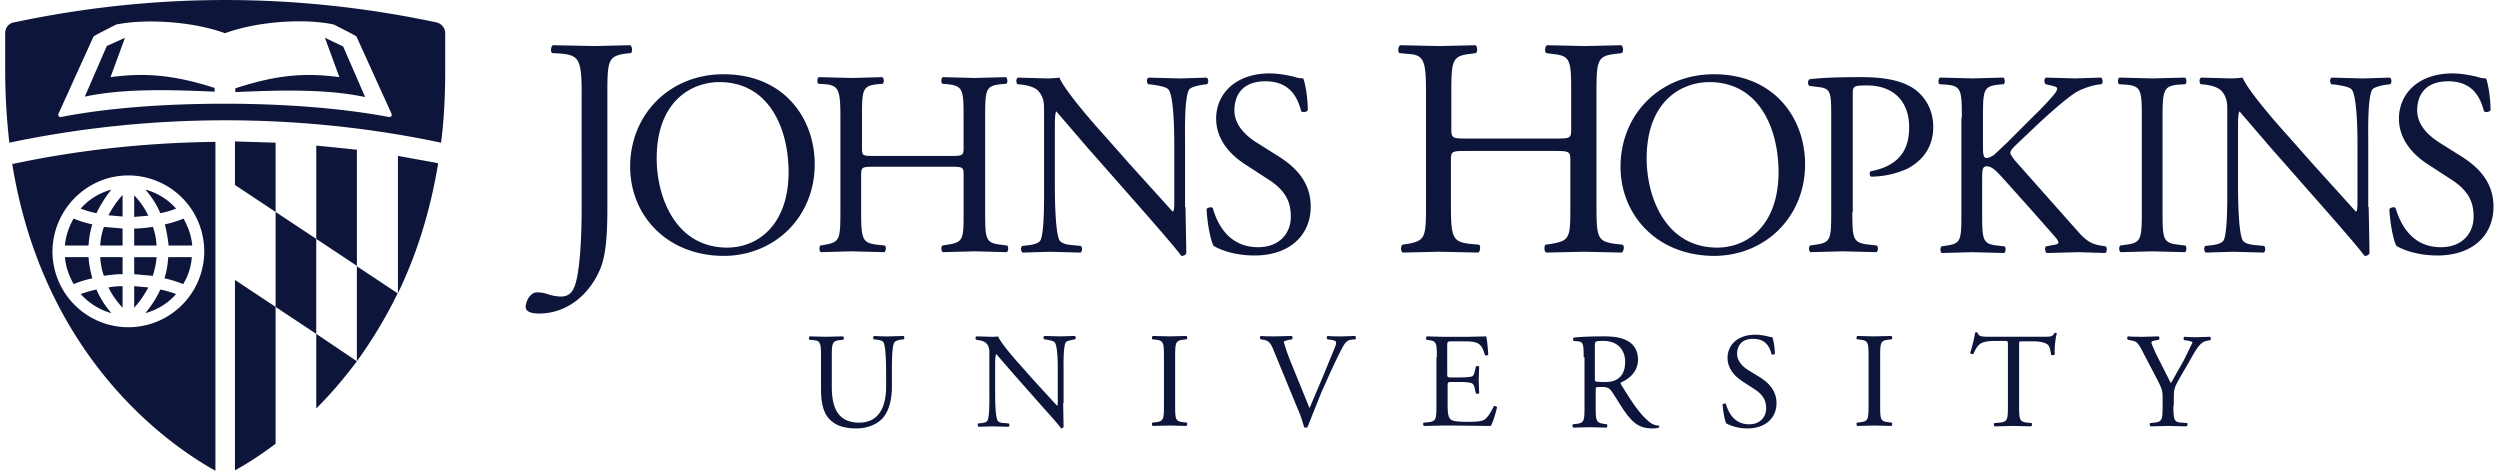
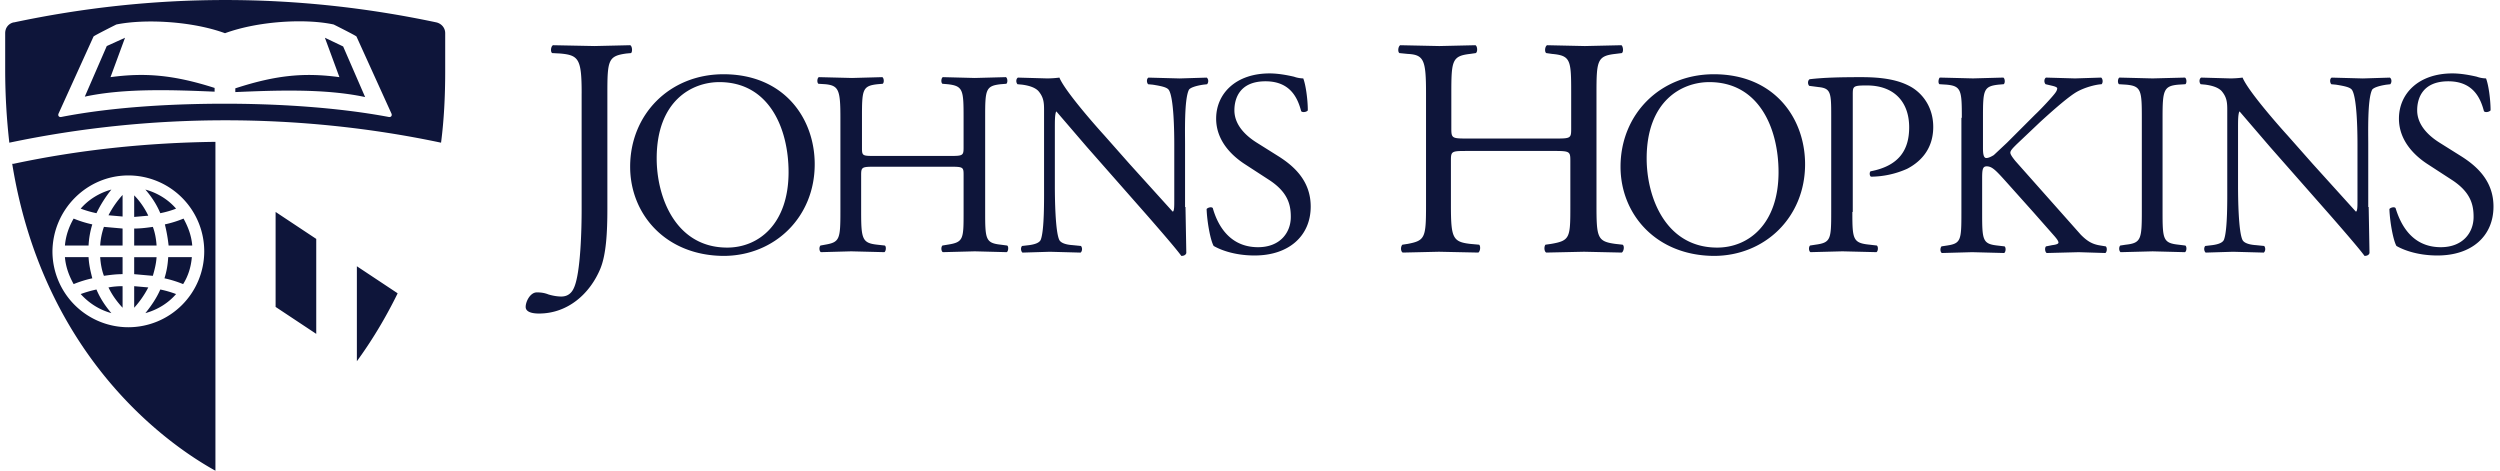
<svg xmlns="http://www.w3.org/2000/svg" width="239" height="45" fill="#0e153a">
-   <path d="M84.71 35.448c0-.793-.04-2.3-.238-2.696-.079-.159-.317-.238-.634-.278l-.317-.04c-.079-.079-.04-.278.04-.317a18.14 18.14 0 0 0 1.467.04l1.348-.04c.119.079.079.238.04.317l-.317.04c-.317.04-.555.159-.634.317-.198.436-.198 1.903-.198 2.656v1.467c0 1.11-.198 2.3-.912 3.093-.555.595-1.507.951-2.458.951-.912 0-1.784-.159-2.418-.714-.674-.555-.991-1.507-.991-3.053v-3.053c0-1.348-.04-1.586-.793-1.626l-.317-.04c-.079-.04-.04-.277.04-.317l1.586.04 1.586-.04c.079.04.119.278.04.317l-.317.04c-.753.079-.793.278-.793 1.626v2.815c0 2.101.634 3.449 2.617 3.449 1.863 0 2.577-1.467 2.577-3.449v-1.507zm16.929 3.092l.04 2.26c-.04.079-.119.159-.238.159-.159-.238-.516-.674-1.665-1.943l-3.013-3.41-1.507-1.745h-.04c-.04.159-.079.436-.079.833v2.815c0 .595 0 2.299.238 2.696.079.159.317.238.674.238l.396.04c.079.119.079.238-.04.317l-1.507-.04-1.348.04c-.079-.079-.119-.238-.04-.317l.357-.04c.317-.04.516-.119.555-.278.198-.476.159-2.062.159-2.656v-3.727c0-.357 0-.634-.278-.952-.198-.198-.476-.278-.793-.317l-.198-.04c-.079-.079-.079-.277.04-.317l1.467.04c.198 0 .436 0 .595-.04.278.674 1.784 2.379 2.22 2.855l1.269 1.427 2.141 2.339h.04c.04-.079.04-.278.04-.555v-2.775c0-.595 0-2.3-.278-2.696-.079-.119-.277-.198-.793-.278l-.238-.04c-.079-.079-.079-.278.04-.317l1.546.04 1.348-.04a.21.21 0 0 1 .04.317l-.198.04c-.397.079-.674.159-.714.278-.238.476-.198 2.062-.198 2.656v3.132h-.04zm9.635-4.401c0-1.388-.039-1.586-.793-1.665l-.317-.04c-.079-.04-.039-.278.04-.317l1.626.04 1.585-.04c.08.04.119.278.04.317l-.317.04c-.753.079-.793.278-.793 1.665v4.599c0 1.388.04 1.546.793 1.626l.317.04c.079.04.04.278-.04.317l-1.585-.04-1.626.04c-.079-.04-.119-.238-.04-.317l.317-.04c.754-.079.793-.278.793-1.626v-4.599zm10.507-.594c-.278-.714-.476-.991-1.031-1.071l-.238-.04c-.079-.079-.079-.278.04-.317.396.04.793.04 1.348.04l1.586-.04c.079.04.119.238.04.317l-.199.04c-.475.079-.594.159-.594.238.039.119.237.833.634 1.824l1.824 4.48 1.229-2.894 1.189-2.894c.119-.277.119-.396.119-.515 0-.079-.119-.198-.595-.238l-.237-.04c-.08-.079-.08-.278.039-.317.357.04.872.04 1.348.04l1.269-.04c.079.04.079.278.04.317l-.397.04c-.317.04-.515.198-.674.436-.357.595-.872 1.665-1.467 2.974l-.714 1.586-1.348 3.37c-.039.04-.079.04-.118.04-.08 0-.119 0-.199-.04-.158-.555-.357-1.19-.594-1.705l-2.3-5.59zm15.582.594c0-1.348-.04-1.546-.793-1.625l-.198-.04c-.08-.04-.04-.277.039-.317l1.507.04h2.418l1.745-.04c.079.238.158 1.15.198 1.745-.04.079-.278.119-.317.04-.198-.595-.317-1.07-.991-1.229-.278-.079-.674-.079-1.269-.079h-.952c-.396 0-.396.04-.396.515v2.577c0 .357.04.357.436.357h.753c.555 0 .952-.04 1.11-.079s.238-.119.318-.436l.119-.515c.079-.079.277-.079.317 0l-.04 1.308.04 1.229c-.04.079-.278.079-.317 0l-.119-.516c-.04-.238-.159-.436-.397-.476a4.81 4.81 0 0 0-.991-.079h-.753c-.397 0-.436 0-.436.357V38.7c0 .674.039 1.11.237 1.348.159.159.437.278 1.586.278.992 0 1.388-.04 1.666-.198.237-.119.594-.595.911-1.269.08-.079.278-.04.318.079-.08.436-.397 1.467-.595 1.784l-3.489-.04h-1.15l-1.744.04c-.08-.04-.119-.238-.04-.317l.436-.04c.753-.079.793-.278.793-1.626V34.14h.04zm14.035 0c0-1.229-.039-1.467-.555-1.507l-.396-.04c-.08-.079-.08-.278 0-.317.713-.079 1.625-.119 2.894-.119.793 0 1.586.079 2.181.397.634.317 1.07.912 1.07 1.824 0 1.229-.951 1.903-1.625 2.181-.08.079 0 .198.079.317 1.031 1.665 1.705 2.696 2.617 3.449.237.198.555.357.911.357.08.04.08.119 0 .198a1.83 1.83 0 0 1-.555.079c-1.11 0-1.784-.317-2.696-1.625-.356-.476-.872-1.388-1.268-1.943-.199-.277-.397-.396-.912-.396-.595 0-.595 0-.595.278v1.625c0 1.348.04 1.507.793 1.626l.278.04c.079.079.039.278-.04.317l-1.546-.04-1.626.04c-.079-.04-.119-.238-.04-.317l.318-.04c.753-.079.793-.278.793-1.626v-4.758h-.08zm1.071 1.864c0 .238 0 .357.039.436.04.04.238.079.873.079.475 0 .951-.04 1.348-.357.357-.278.634-.714.634-1.586 0-1.031-.634-1.982-2.062-1.982-.793 0-.832.04-.832.397v3.013zm14.59 4.955c-1.071 0-1.785-.357-2.022-.476-.159-.277-.318-1.189-.357-1.824.079-.079.277-.119.317-.04.198.674.714 1.943 2.22 1.943 1.071 0 1.626-.714 1.626-1.507 0-.555-.119-1.189-1.071-1.824l-1.229-.793c-.634-.436-1.388-1.15-1.388-2.22 0-1.229.952-2.22 2.657-2.22.396 0 .872.079 1.189.159.159.04.357.079.436.079.119.317.238 1.031.238 1.586-.039.079-.277.119-.317.04-.158-.634-.515-1.467-1.744-1.467-1.269 0-1.547.833-1.547 1.427 0 .753.635 1.308 1.11 1.586l1.031.634c.833.515 1.626 1.269 1.626 2.498 0 1.427-1.071 2.418-2.775 2.418zm11.575-6.819c0-1.388-.04-1.586-.793-1.665l-.317-.04c-.08-.04-.04-.278.039-.317l1.626.04 1.625-.04c.08.04.119.278.04.317l-.317.04c-.753.079-.793.278-.793 1.665v4.599c0 1.388.04 1.546.793 1.626l.317.04c.079.04.04.278-.04.317l-1.625-.04-1.626.04c-.079-.04-.119-.238-.039-.317l.317-.04c.753-.079.793-.278.793-1.626v-4.599zm14.392 4.638c0 1.348.04 1.546.793 1.626l.397.04c.079.04.039.278-.04.317l-1.705-.04-1.784.04c-.079-.04-.119-.277 0-.317l.476-.04c.753-.079.793-.278.793-1.626v-5.788c0-.397 0-.397-.397-.397h-.714c-.555 0-1.268.04-1.585.317s-.437.555-.595.912c-.119.079-.278 0-.317-.079a13.77 13.77 0 0 0 .475-1.943c.04-.04.199-.04.238 0 .08.396.516.396 1.11.396h5.234c.714 0 .833-.04.991-.357.079-.04.198 0 .238.04-.159.515-.238 1.586-.198 1.982-.04.119-.278.119-.357.04-.04-.317-.119-.793-.317-.952-.317-.238-.793-.317-1.507-.317h-.872c-.397 0-.357 0-.357.436v5.709zm14.75 0c0 1.388.079 1.586.793 1.626l.515.04c.08.079.04.278-.039.317l-1.745-.04-1.705.04c-.079-.04-.119-.238-.039-.317l.396-.04c.753-.079.793-.278.793-1.626v-.674c0-.714-.04-.872-.396-1.586l-1.547-2.974c-.436-.872-.634-.912-1.031-.991l-.356-.079c-.08-.079-.08-.277.039-.317.397.04.873.04 1.507.04l1.388-.04c.119.04.119.238.039.317l-.158.04c-.437.079-.555.119-.555.238s.356.872.396.991l1.467 2.894 1.229-2.181.833-1.705c0-.079-.238-.159-.555-.198l-.238-.04c-.08-.079-.08-.278.039-.317.476.04.833.04 1.229.04l1.19-.04a.21.21 0 0 1 .04.317l-.357.079c-.674.119-1.071.952-1.705 2.062l-.833 1.427c-.555.991-.594 1.11-.594 2.101v.595h-.04zM22.461 44.962c1.11-.595 2.458-1.467 3.886-2.537V29.341l-3.886-2.577v18.198zm0-27.277l3.886 2.577V13.64l-3.886-.119v4.163zm11.659-3.371l-3.885-.396v8.921l3.885 2.577V14.314zm-3.886 17.604v7.136c1.308-1.308 2.617-2.815 3.885-4.52l-3.885-2.617zm7.809-17.01v13.123c1.705-3.529 3.053-7.612 3.846-12.41l-.119-.04-3.727-.674z" />
  <path d="M26.348 20.262v9.079l3.885 2.577v-9.079l-3.885-2.577zm7.769 5.193v9.079c1.388-1.903 2.696-4.044 3.885-6.463v-.04l-3.885-2.577zm-20.219 4.481c1.15-.317 2.181-.951 2.934-1.824a9.9 9.9 0 0 0-1.507-.436c-.396.912-.951 1.665-1.427 2.26zm-6.183-1.824c.793.872 1.784 1.507 2.934 1.824-.476-.555-1.031-1.308-1.427-2.26a11.5 11.5 0 0 0-1.507.436zm4.004-9.475a9.12 9.12 0 0 0-1.348 1.943l1.348.119v-2.062zm4.004 7.969a10.66 10.66 0 0 1 1.784.555c.476-.753.753-1.626.833-2.577h-2.26c-.04.753-.159 1.388-.357 2.022zm-5.074-8.485c-1.15.317-2.181.952-2.934 1.824a9.9 9.9 0 0 0 1.507.436c.436-.912.952-1.665 1.427-2.26zm6.183 1.824c-.753-.872-1.784-1.507-2.934-1.824.476.555 1.031 1.308 1.427 2.26.595-.119 1.11-.277 1.507-.436zm-.713 3.529h2.26c-.079-.952-.396-1.784-.833-2.577a10.66 10.66 0 0 1-1.784.555 15.29 15.29 0 0 1 .357 2.022zm-3.291 5.947a9.12 9.12 0 0 0 1.348-1.943l-1.348-.119v2.062zm-1.109-4.837H9.578c.04.634.159 1.269.357 1.784.555-.079 1.15-.159 1.784-.159v-1.625zm1.109 1.626l1.784.159c.159-.555.317-1.15.357-1.784h-2.141v1.625zm1.348-5.591c-.396-.833-.912-1.507-1.348-1.943v2.062l1.348-.119zm.793 2.855c-.04-.634-.159-1.269-.357-1.784-.555.079-1.15.159-1.784.159v1.626h2.141zm-4.598 4.004c.396.833.912 1.467 1.348 1.943v-2.062a7.44 7.44 0 0 0-1.348.119zm-1.547-6.026a10.66 10.66 0 0 1-1.784-.555c-.436.753-.753 1.625-.833 2.577h2.26a8.32 8.32 0 0 1 .357-2.022zm2.895.396l-1.784-.159a6.48 6.48 0 0 0-.357 1.784h2.141v-1.626zm-3.252 2.736h-2.26c.079.951.396 1.784.833 2.577a10.66 10.66 0 0 1 1.784-.555c-.159-.634-.317-1.269-.357-2.022zm-7.299-8.922c2.855 17.683 13.916 26.286 19.427 29.339v-31.44c-6.502.079-13.004.753-19.308 2.101h-.119zm11.101 1.11a7.26 7.26 0 0 1 7.256 7.256 7.26 7.26 0 0 1-7.255 7.256 7.26 7.26 0 0 1-7.256-7.256c.04-4.004 3.291-7.256 7.256-7.256zM41.73 2.143C35.188.755 28.448.002 21.549.002c-6.938 0-13.678.753-20.22 2.141h-.04c-.476.119-.793.515-.793 1.031v3.648a61.33 61.33 0 0 0 .396 6.819C7.672 12.214 14.61 11.5 21.548 11.5s13.877.714 20.617 2.141c.277-2.141.396-4.401.396-6.819V3.174c0-.515-.357-.912-.833-1.031zm-4.559 9.04c-5.075-.952-10.863-1.269-15.661-1.269-4.758 0-10.586.278-15.661 1.269-.198.04-.357-.119-.238-.357l3.33-7.335c.04-.079 2.181-1.15 2.181-1.15 2.736-.555 7.256-.317 10.388.833 3.132-1.15 7.652-1.427 10.388-.833 0 0 2.141 1.07 2.181 1.15l3.33 7.335c.119.238-.04.397-.238.357zM31.06 3.609l1.388 3.767c-3.251-.436-5.947-.238-9.952 1.07v.357c3.767-.159 8.524-.357 12.41.476l-2.101-4.837-1.744-.833zM10.564 7.376l1.388-3.767-1.745.793-2.101 4.837c3.846-.833 8.643-.634 12.41-.476v-.357c-3.965-1.269-6.7-1.467-9.952-1.031zm45.042 1.545c0-3.291-.277-3.648-2.062-3.806l-.753-.04c-.198-.119-.119-.674.079-.753l3.965.079 3.41-.079c.198.079.238.634.079.753l-.436.04c-1.745.238-1.824.634-1.824 3.806v11.022c0 2.339-.119 4.401-.674 5.749-.991 2.379-3.093 4.282-5.868 4.282-.357 0-1.269-.04-1.269-.634 0-.515.436-1.388 1.07-1.388.357 0 .714.04 1.11.198.397.119.833.198 1.229.198.634 0 .991-.357 1.189-.793.674-1.388.753-5.868.753-7.454V8.921zm4.636 7.018c0-4.996 3.767-8.841 8.921-8.841 5.789 0 8.723 4.203 8.723 8.604 0 5.075-3.846 8.762-8.723 8.762-5.551-.04-8.921-4.004-8.921-8.524zm15.145.515c0-4.123-1.824-8.604-6.621-8.604-2.617 0-5.987 1.784-5.987 7.295 0 3.727 1.824 8.524 6.74 8.524 3.013 0 5.868-2.26 5.868-7.216zm8.207-.515c-1.189 0-1.269.04-1.269.793v3.529c0 2.617.119 2.974 1.546 3.132l.714.079c.159.079.119.555-.04.634l-3.172-.079-2.894.079c-.159-.079-.198-.476-.04-.634l.436-.079c1.388-.238 1.467-.515 1.467-3.132v-9.04c0-2.617-.159-3.053-1.467-3.172l-.634-.04c-.159-.119-.119-.555.04-.634l3.172.079 2.894-.079c.159.079.198.515.04.634l-.476.04c-1.467.159-1.507.515-1.507 3.172v2.894c0 .793.04.793 1.269.793h7.176c1.189 0 1.269-.04 1.269-.793v-2.894c0-2.617-.04-3.013-1.546-3.172l-.476-.04c-.159-.119-.119-.555.04-.634l3.053.079 2.974-.079c.159.079.198.515.04.634l-.515.04c-1.467.159-1.507.515-1.507 3.172v9.04c0 2.617.04 2.974 1.507 3.132l.595.079c.159.079.119.555-.04.634l-3.053-.079-3.053.079c-.159-.079-.198-.476-.04-.634l.476-.079c1.546-.238 1.546-.515 1.546-3.132v-3.529c0-.753-.04-.793-1.269-.793h-7.256zm29.738 3.847l.079 4.401c-.04.159-.198.278-.476.278-.317-.436-1.03-1.308-3.211-3.806l-5.828-6.621-2.895-3.37h-.039c-.119.317-.119.872-.119 1.626v5.471c0 1.189.039 4.441.436 5.194.159.277.634.436 1.269.476l.793.079c.158.198.119.515-.04.634l-2.934-.079-2.617.079c-.159-.119-.198-.476-.04-.634l.674-.079c.595-.079.991-.238 1.11-.515.357-.912.317-3.965.317-5.154v-7.255c0-.714-.04-1.229-.555-1.824-.357-.357-.951-.515-1.546-.595l-.436-.04c-.159-.159-.159-.515.04-.634l2.815.079a9.96 9.96 0 0 0 1.15-.079c.515 1.269 3.449 4.599 4.282 5.511l2.418 2.736 4.124 4.56h.039c.119-.119.119-.515.119-1.07v-5.352c0-1.189-.039-4.441-.515-5.194-.159-.238-.555-.357-1.546-.515l-.436-.04c-.159-.159-.159-.555.039-.634l2.974.079 2.577-.079c.198.119.198.476.04.634l-.357.04c-.793.119-1.309.317-1.388.515-.436.912-.357 4.004-.357 5.154v6.027h.04zm6.619 4.639c-2.102 0-3.45-.634-3.925-.912-.318-.555-.635-2.339-.674-3.529.119-.159.515-.238.594-.079.357 1.269 1.388 3.727 4.322 3.727 2.101 0 3.132-1.388 3.132-2.894 0-1.11-.238-2.339-2.062-3.529l-2.379-1.546c-1.268-.833-2.696-2.26-2.696-4.322 0-2.379 1.864-4.322 5.115-4.322.793 0 1.665.159 2.339.317.317.119.674.159.872.159.238.595.437 2.022.437 3.053-.08.159-.516.238-.635.079-.317-1.189-.991-2.855-3.409-2.855-2.459 0-2.974 1.626-2.974 2.775 0 1.467 1.189 2.498 2.141 3.093l2.022 1.269c1.586.991 3.132 2.419 3.132 4.837 0 2.815-2.101 4.678-5.352 4.678zm20.223-9.993c-1.427 0-1.467.04-1.467.952v4.203c0 3.132.158 3.529 1.824 3.727l.872.079c.159.119.119.634-.079.753l-3.767-.079-3.449.079c-.198-.079-.238-.555-.04-.753l.516-.079c1.665-.317 1.744-.595 1.744-3.727V8.882c0-3.132-.198-3.648-1.744-3.727l-.793-.079c-.199-.119-.119-.674.079-.753l3.727.079 3.449-.079c.198.079.238.634.04.753l-.555.079c-1.705.198-1.784.634-1.784 3.727v3.41c0 .912.079.952 1.467.952h8.524c1.427 0 1.467-.04 1.467-.952v-3.41c0-3.132-.04-3.568-1.824-3.727l-.555-.079c-.198-.119-.119-.674.079-.753l3.608.079 3.489-.079c.159.079.238.634.04.753l-.635.079c-1.704.198-1.784.634-1.784 3.727v10.705c0 3.132.08 3.489 1.784 3.727l.714.079c.198.119.119.634-.079.753l-3.608-.079-3.608.079c-.198-.079-.238-.555-.079-.753l.555-.079c1.823-.317 1.823-.595 1.823-3.727v-4.203c0-.872-.039-.952-1.467-.952h-8.484zm14.748 1.507c0-4.996 3.766-8.841 8.921-8.841 5.788 0 8.722 4.203 8.722 8.604 0 5.075-3.846 8.762-8.722 8.762-5.551-.04-8.921-4.004-8.921-8.524zm15.106.515c0-4.123-1.824-8.604-6.622-8.604-2.616 0-5.986 1.784-5.986 7.295 0 3.727 1.823 8.524 6.74 8.524 3.013 0 5.868-2.26 5.868-7.216zm7.057 3.807c0 2.617.04 2.974 1.666 3.132l.674.079c.158.119.119.555-.04.634l-3.251-.079-3.053.079c-.159-.079-.198-.476-.04-.634l.516-.079c1.467-.198 1.506-.515 1.506-3.132v-9.238c0-2.141-.039-2.577-1.189-2.696l-.912-.119c-.159-.159-.159-.515.04-.634 1.348-.159 2.894-.198 4.956-.198 2.101 0 3.647.278 4.837.991 1.149.714 2.022 2.022 2.022 3.767 0 2.3-1.428 3.449-2.498 4.004a8.62 8.62 0 0 1-3.449.753c-.159-.079-.159-.436-.04-.515 2.696-.515 3.687-2.022 3.687-4.203 0-2.419-1.427-4.004-4.044-4.004-1.348 0-1.348.079-1.348.912v11.181h-.04zm10.465-8.999c0-2.617-.04-3.053-1.507-3.172l-.634-.04c-.158-.119-.079-.555.04-.634l3.172.079 2.894-.079c.158.079.198.515.039.634l-.475.04c-1.467.159-1.507.515-1.507 3.172v2.894c0 .476.04.951.317.951.238 0 .516-.159.714-.277l1.269-1.189 2.696-2.696c.475-.436 1.705-1.745 1.942-2.101.119-.159.159-.317.159-.396s-.119-.159-.436-.238l-.674-.159c-.159-.159-.159-.515.04-.634l2.775.079 2.498-.079c.158.119.198.476.039.634-.634.04-1.625.317-2.339.714s-2.101 1.586-3.529 2.894l-2.259 2.141c-.357.357-.595.595-.595.793 0 .159.158.396.476.793l6.264 7.057c.595.595 1.07.912 1.903 1.031l.476.079c.158.119.119.555-.04.634l-2.537-.079-3.053.079c-.159-.04-.238-.476-.079-.634l.594-.119c.357-.04.595-.119.595-.238 0-.159-.159-.357-.357-.595l-2.062-2.339-2.022-2.26c-1.427-1.586-1.823-2.101-2.418-2.101-.397 0-.436.317-.436 1.189v3.251c0 2.617.039 2.974 1.467 3.132l.674.079c.158.119.119.555-.04.634l-3.053-.079-2.894.079c-.159-.079-.198-.436-.04-.634l.516-.079c1.348-.198 1.387-.515 1.387-3.132v-9.079h.04zm17.208.04c0-2.656-.04-3.093-1.546-3.211l-.634-.04c-.159-.119-.119-.555.039-.634l3.172.079 3.092-.079c.159.079.199.515.04.634l-.634.04c-1.467.119-1.546.555-1.546 3.211v8.921c0 2.656.039 3.013 1.546 3.172l.634.079c.159.119.119.555-.04.634l-3.092-.079-3.053.079c-.158-.079-.198-.476-.04-.634l.516-.079c1.467-.159 1.546-.515 1.546-3.172v-8.921zm21.687 8.484l.079 4.401c-.039.159-.198.278-.475.278-.318-.436-1.031-1.308-3.212-3.806l-5.828-6.621-2.894-3.37h-.04c-.119.317-.119.872-.119 1.626v5.471c0 1.189.04 4.441.436 5.194.159.277.635.436 1.269.476l.793.079c.159.198.119.515-.04.634l-2.934-.079-2.616.079c-.159-.119-.199-.476-.04-.634l.674-.079c.595-.079.991-.238 1.11-.515.357-.912.317-3.965.317-5.154v-7.255c0-.714-.039-1.229-.555-1.824-.357-.357-.951-.515-1.546-.595l-.436-.04c-.159-.159-.159-.515.039-.634l2.815.079a9.96 9.96 0 0 0 1.15-.079c.516 1.269 3.45 4.599 4.282 5.511l2.419 2.736 4.123 4.56h.04c.119-.119.119-.515.119-1.07v-5.352c0-1.189-.04-4.441-.516-5.194-.158-.238-.555-.357-1.546-.515l-.436-.04c-.159-.159-.159-.555.039-.634l2.974.079 2.577-.079c.198.119.198.476.04.634l-.357.04c-.793.119-1.308.317-1.388.515-.436.912-.357 4.004-.357 5.154v6.027h.04zm6.58 4.639c-2.101 0-3.449-.634-3.925-.912-.317-.555-.635-2.339-.674-3.529.119-.159.515-.238.594-.079.397 1.269 1.388 3.727 4.322 3.727 2.101 0 3.132-1.388 3.132-2.894 0-1.11-.238-2.339-2.061-3.529l-2.379-1.546c-1.269-.833-2.696-2.26-2.696-4.322 0-2.379 1.863-4.322 5.114-4.322.793 0 1.665.159 2.339.317a2.72 2.72 0 0 0 .873.159c.238.595.436 2.022.436 3.053-.119.159-.516.238-.635.079-.317-1.189-.991-2.855-3.409-2.855-2.458 0-2.974 1.626-2.974 2.775 0 1.467 1.19 2.498 2.141 3.093l2.022 1.269c1.586.991 3.132 2.419 3.132 4.837 0 2.815-2.061 4.678-5.352 4.678z" />
</svg>